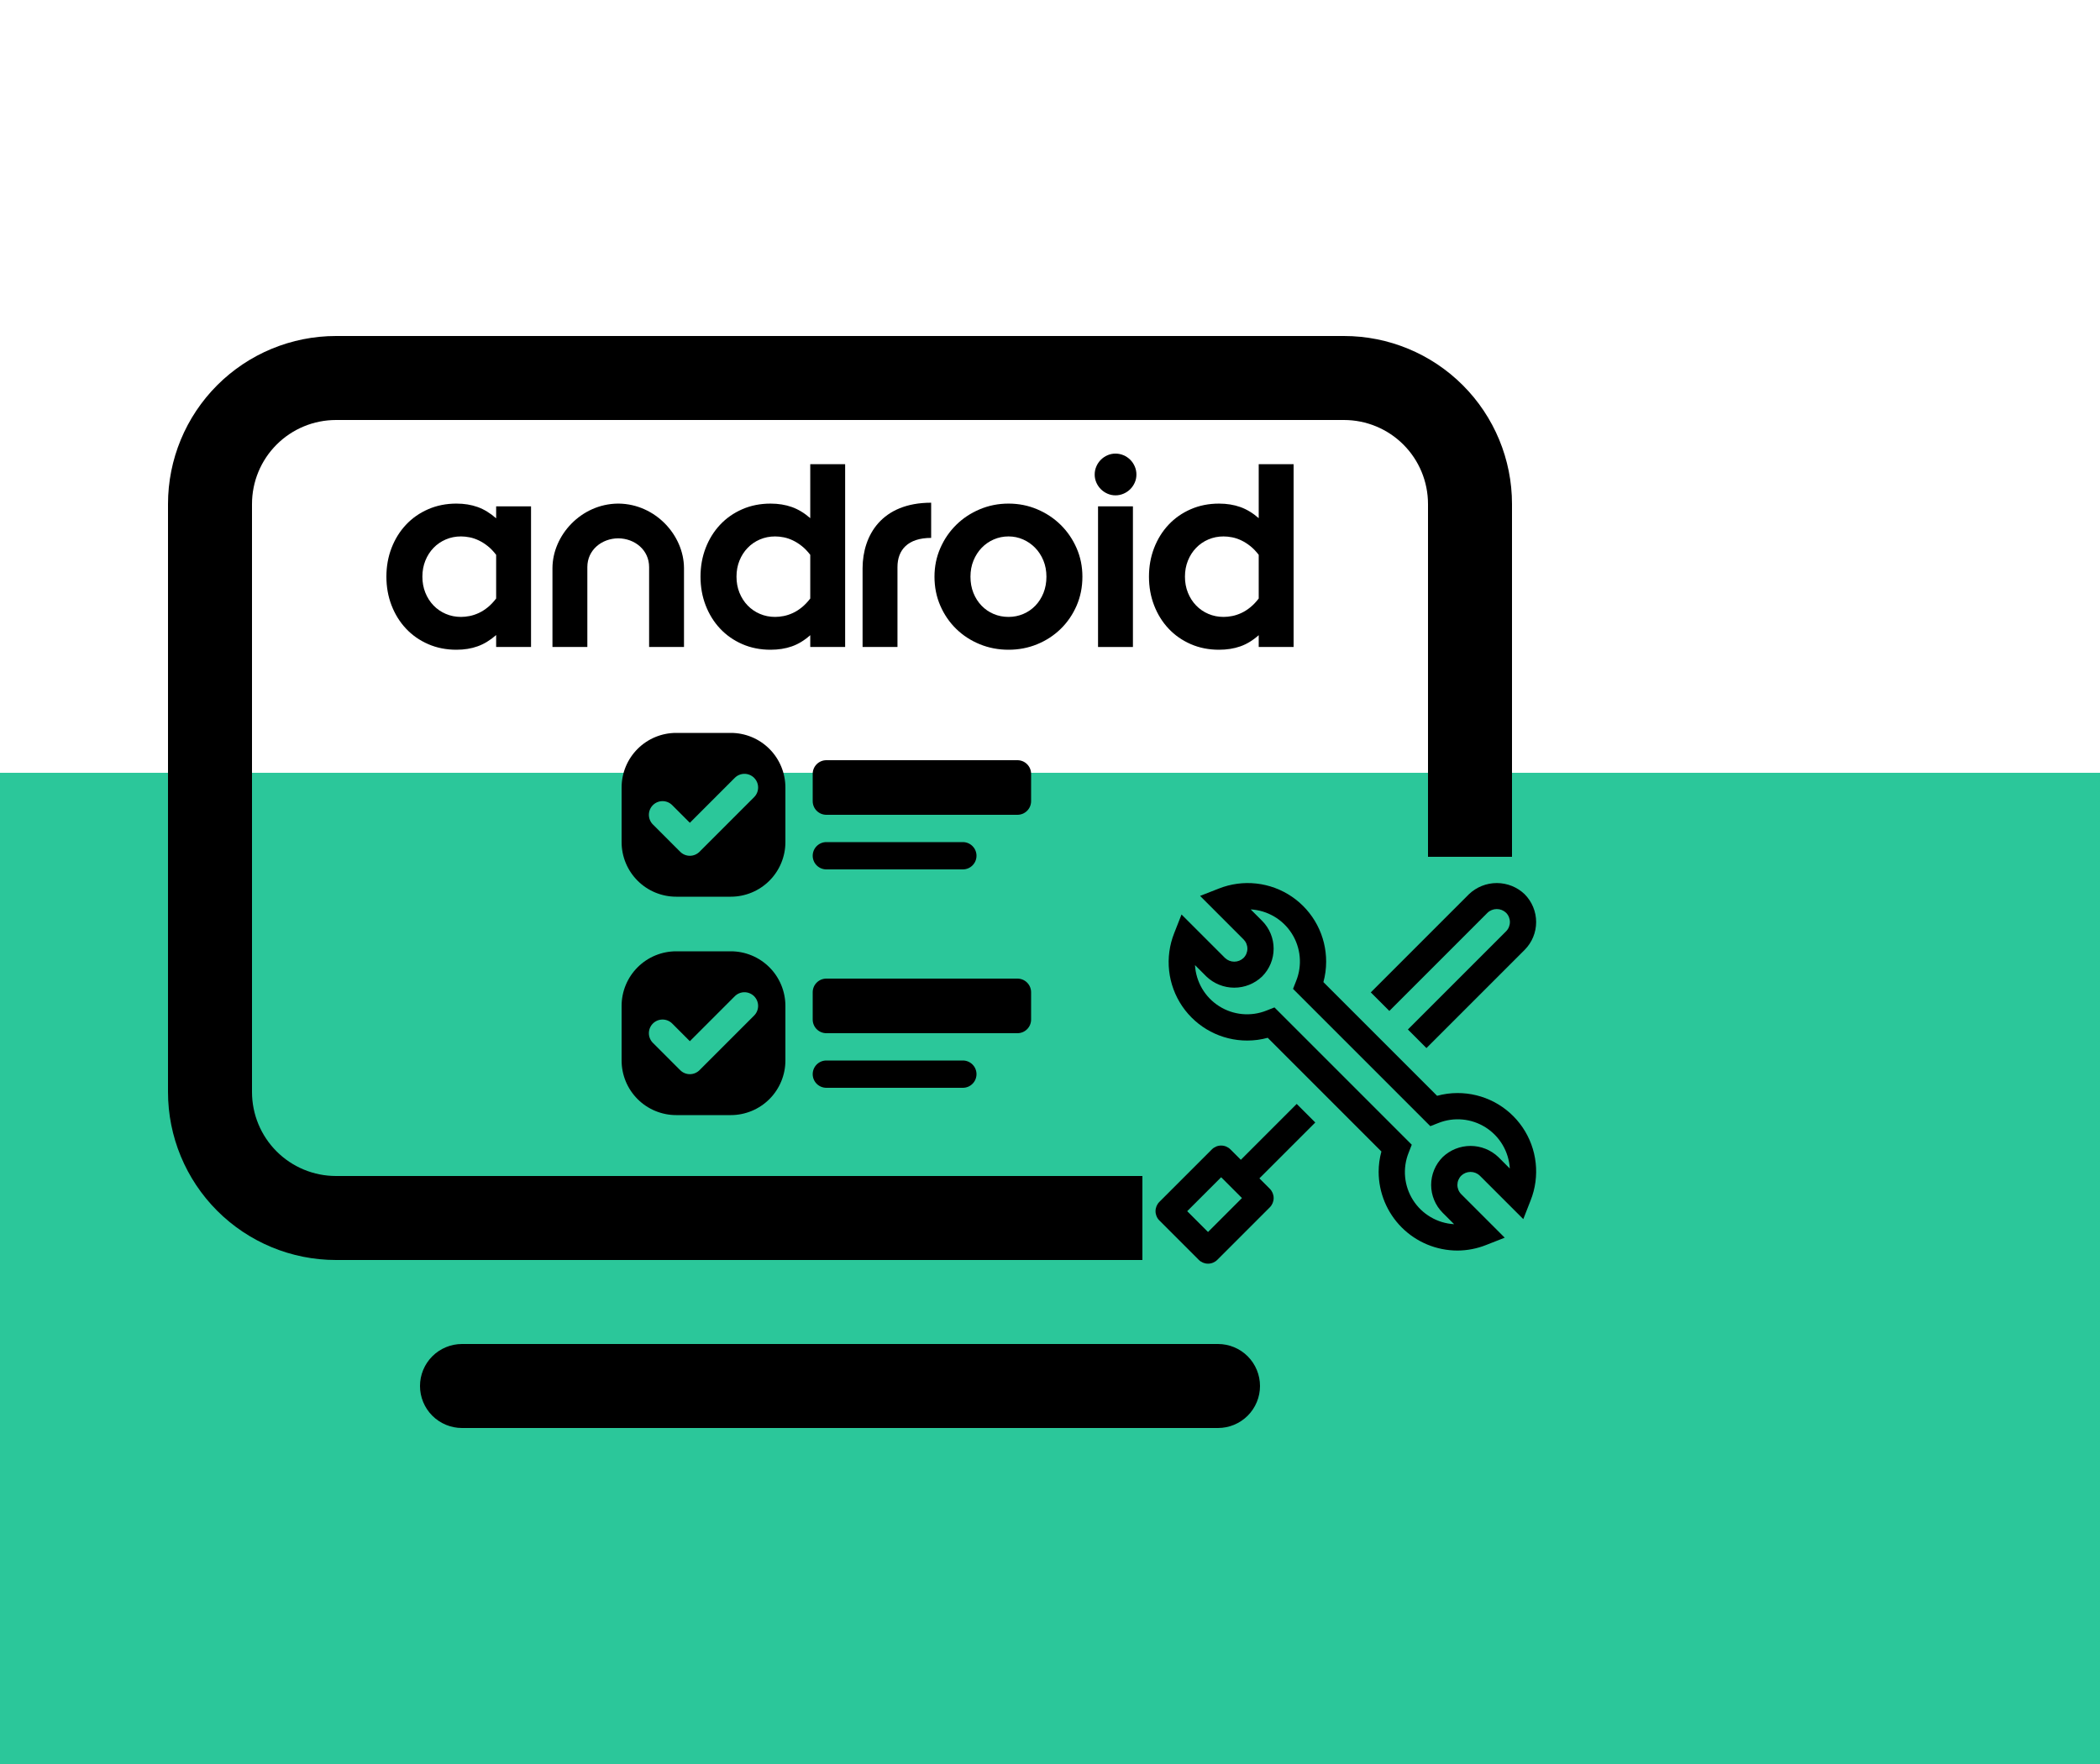
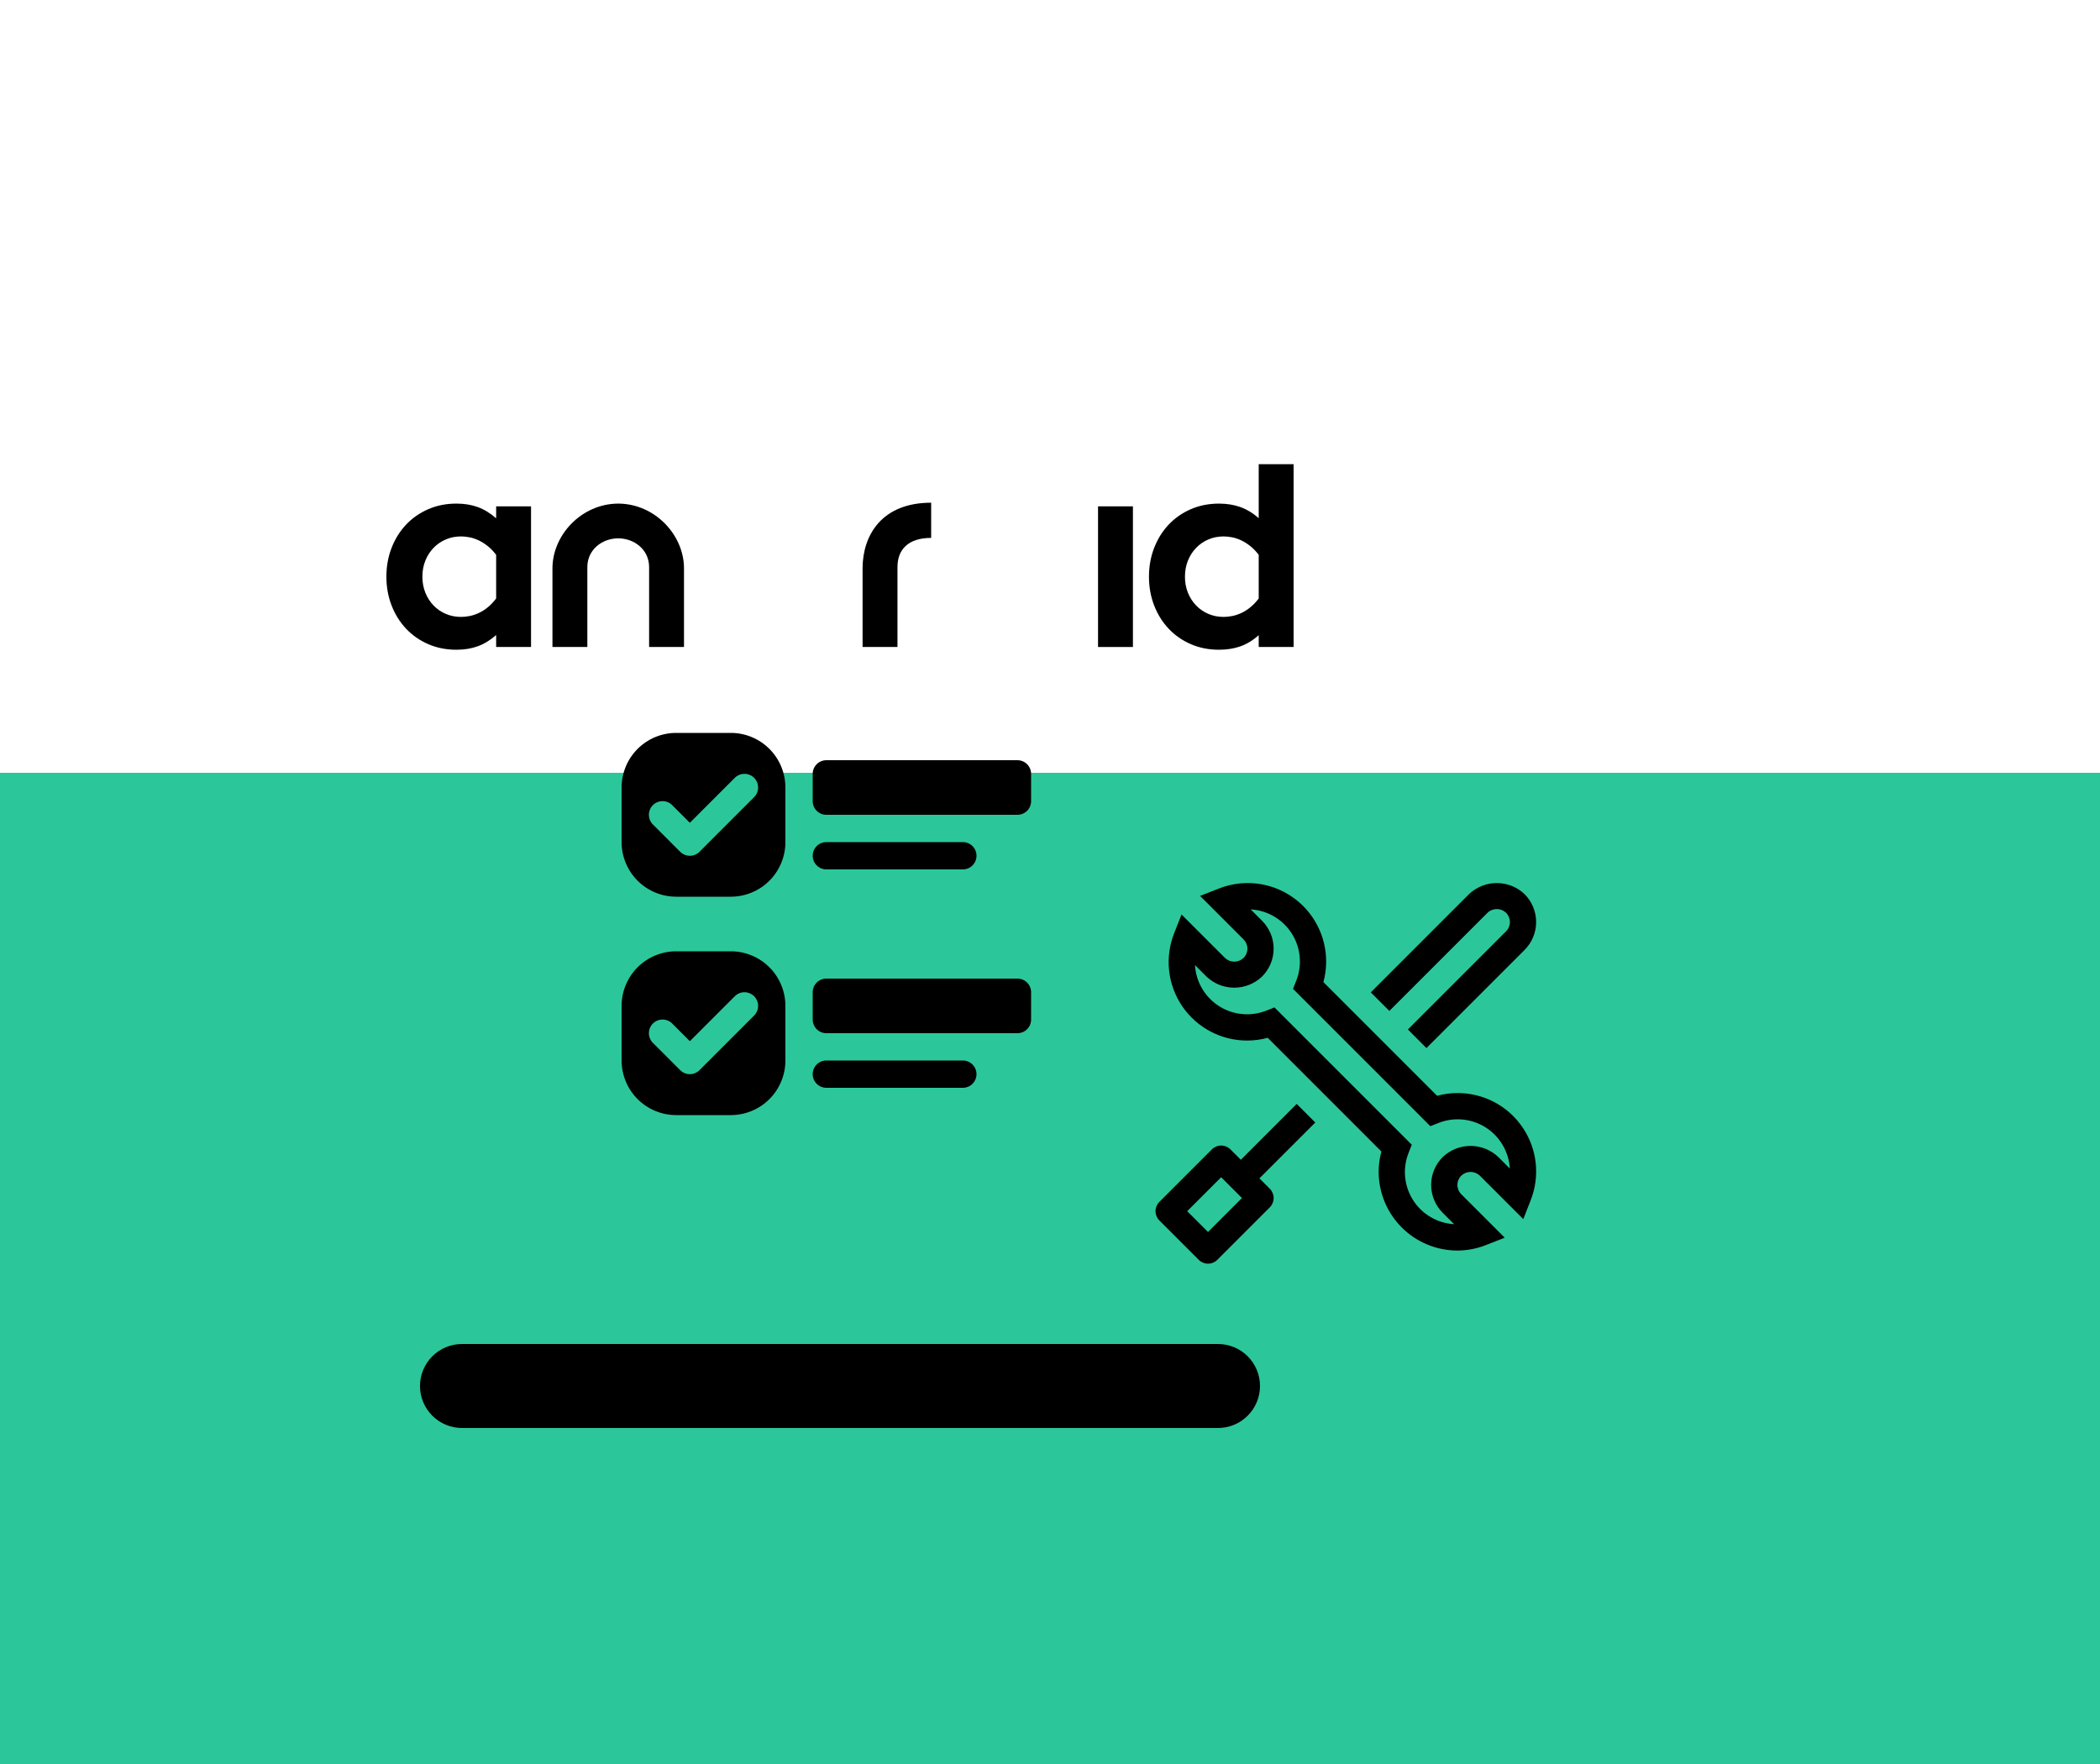
<svg xmlns="http://www.w3.org/2000/svg" width="250" height="210" viewBox="0 0 250 210" fill="none">
  <rect y="92" width="250" height="118" fill="#2BC79A" />
-   <path d="M20 60C20 54.696 22.107 49.609 25.858 45.858C29.609 42.107 34.696 40 40 40H160C165.304 40 170.391 42.107 174.142 45.858C177.893 49.609 180 54.696 180 60V130C180 135.304 177.893 140.391 174.142 144.142C170.391 147.893 165.304 150 160 150H40C34.696 150 29.609 147.893 25.858 144.142C22.107 140.391 20 135.304 20 130V60ZM40 50C37.348 50 34.804 51.054 32.929 52.929C31.054 54.804 30 57.348 30 60V130C30 132.652 31.054 135.196 32.929 137.071C34.804 138.946 37.348 140 40 140H160C162.652 140 165.196 138.946 167.071 137.071C168.946 135.196 170 132.652 170 130V60C170 57.348 168.946 54.804 167.071 52.929C165.196 51.054 162.652 50 160 50H40Z" fill="black" />
  <path d="M50 165C50 163.674 50.527 162.402 51.465 161.464C52.402 160.527 53.674 160 55 160H145C146.326 160 147.598 160.527 148.536 161.464C149.473 162.402 150 163.674 150 165C150 166.326 149.473 167.598 148.536 168.536C147.598 169.473 146.326 170 145 170H55C53.674 170 52.402 169.473 51.465 168.536C50.527 167.598 50 166.326 50 165Z" fill="black" />
  <path d="M46 68.651C46 67.43 46.204 66.291 46.613 65.234C47.022 64.177 47.594 63.255 48.33 62.471C49.066 61.686 49.946 61.07 50.971 60.623C51.996 60.176 53.118 59.952 54.339 59.952C55.266 59.952 56.108 60.089 56.865 60.361C57.623 60.634 58.356 61.081 59.065 61.702V60.279H63.218V77.023H59.065V75.601C58.356 76.222 57.623 76.669 56.865 76.941C56.108 77.214 55.266 77.35 54.339 77.35C53.118 77.35 51.995 77.127 50.971 76.68C49.946 76.233 49.066 75.617 48.33 74.832C47.594 74.047 47.022 73.126 46.613 72.069C46.204 71.011 46 69.872 46 68.651ZM54.879 73.442C55.206 73.442 55.549 73.407 55.909 73.336C56.269 73.265 56.631 73.145 56.996 72.976C57.361 72.807 57.718 72.581 58.067 72.298C58.416 72.014 58.748 71.665 59.065 71.251V66.051C58.748 65.637 58.416 65.291 58.067 65.013C57.718 64.735 57.361 64.509 56.996 64.335C56.631 64.16 56.269 64.037 55.909 63.967C55.549 63.896 55.206 63.861 54.879 63.86C54.236 63.86 53.633 63.98 53.072 64.22C52.51 64.46 52.023 64.795 51.608 65.226C51.194 65.656 50.87 66.163 50.636 66.746C50.401 67.33 50.284 67.965 50.284 68.651C50.284 69.338 50.401 69.973 50.636 70.556C50.87 71.139 51.194 71.646 51.608 72.077C52.023 72.508 52.511 72.843 53.072 73.083C53.633 73.322 54.236 73.442 54.879 73.442V73.442Z" fill="black" />
  <path d="M73.6 64.086C71.632 64.1 69.922 65.472 69.922 67.507V77.023H65.769V67.621C65.793 63.701 69.188 60.005 73.541 59.952H73.657C78.01 60.005 81.405 63.701 81.428 67.621V77.023H77.275V67.507C77.275 65.472 75.565 64.1 73.597 64.086" fill="black" />
-   <path d="M83.394 68.651C83.394 67.431 83.598 66.291 84.007 65.234C84.416 64.177 84.988 63.255 85.724 62.471C86.46 61.686 87.34 61.07 88.365 60.623C89.389 60.176 90.512 59.953 91.733 59.953C92.66 59.953 93.505 60.089 94.268 60.361C95.031 60.634 95.761 61.075 96.459 61.686V55.26H100.612V77.023H96.459V75.617C95.761 76.238 95.031 76.683 94.268 76.95C93.505 77.217 92.66 77.35 91.733 77.35C90.512 77.35 89.389 77.127 88.365 76.68C87.34 76.233 86.46 75.617 85.724 74.832C84.988 74.048 84.416 73.126 84.007 72.069C83.598 71.012 83.394 69.873 83.394 68.651V68.651ZM92.273 73.442C92.6 73.442 92.943 73.407 93.303 73.336C93.663 73.265 94.025 73.145 94.39 72.976C94.755 72.808 95.112 72.581 95.461 72.298C95.81 72.014 96.142 71.666 96.459 71.251V66.052C96.142 65.638 95.81 65.291 95.461 65.013C95.112 64.736 94.755 64.509 94.39 64.335C94.025 64.16 93.663 64.038 93.303 63.967C92.943 63.896 92.6 63.861 92.273 63.861C91.63 63.861 91.027 63.98 90.466 64.22C89.904 64.46 89.417 64.795 89.003 65.226C88.588 65.656 88.264 66.163 88.029 66.747C87.795 67.33 87.678 67.965 87.678 68.651C87.678 69.338 87.795 69.973 88.029 70.556C88.264 71.14 88.588 71.647 89.002 72.077C89.417 72.508 89.904 72.843 90.466 73.083C91.027 73.323 91.63 73.442 92.273 73.442V73.442Z" fill="black" />
-   <path d="M120.061 73.442C120.683 73.442 121.269 73.325 121.819 73.091C122.361 72.862 122.851 72.526 123.258 72.102C123.667 71.676 123.989 71.172 124.223 70.589C124.457 70.006 124.575 69.36 124.575 68.651C124.575 67.954 124.455 67.313 124.215 66.73C123.975 66.147 123.648 65.643 123.234 65.218C122.823 64.795 122.334 64.456 121.795 64.22C121.25 63.98 120.672 63.861 120.061 63.86C119.44 63.86 118.854 63.98 118.304 64.22C117.762 64.454 117.273 64.793 116.865 65.218C116.456 65.643 116.132 66.147 115.892 66.73C115.652 67.313 115.532 67.954 115.532 68.651C115.532 69.36 115.649 70.006 115.884 70.589C116.118 71.172 116.44 71.676 116.849 72.102C117.256 72.526 117.745 72.862 118.287 73.091C118.838 73.325 119.429 73.442 120.061 73.442V73.442ZM120.061 77.35C118.852 77.35 117.712 77.132 116.644 76.696C115.576 76.26 114.641 75.653 113.84 74.873C113.039 74.094 112.406 73.172 111.943 72.11C111.48 71.047 111.248 69.894 111.248 68.651C111.248 67.441 111.48 66.308 111.943 65.25C112.406 64.193 113.036 63.272 113.832 62.487C114.627 61.702 115.562 61.084 116.636 60.631C117.71 60.179 118.852 59.952 120.061 59.952C121.271 59.952 122.411 60.179 123.479 60.631C124.547 61.084 125.479 61.702 126.275 62.487C127.071 63.272 127.7 64.193 128.164 65.25C128.627 66.308 128.858 67.441 128.858 68.651C128.858 69.894 128.627 71.047 128.164 72.11C127.7 73.172 127.068 74.094 126.267 74.873C125.466 75.653 124.534 76.26 123.471 76.696C122.408 77.132 121.272 77.35 120.061 77.35Z" fill="black" />
-   <path d="M132.796 58.969C132.459 58.969 132.141 58.903 131.842 58.771C131.548 58.644 131.28 58.462 131.053 58.235C130.827 58.008 130.645 57.741 130.517 57.446C130.385 57.145 130.318 56.82 130.32 56.492C130.32 56.156 130.385 55.835 130.517 55.53C130.643 55.233 130.825 54.962 131.053 54.734C131.28 54.507 131.548 54.325 131.842 54.197C132.143 54.066 132.468 53.998 132.796 54C133.133 54 133.453 54.066 133.758 54.197C134.056 54.324 134.326 54.506 134.555 54.734C134.783 54.962 134.965 55.233 135.091 55.53C135.223 55.835 135.288 56.156 135.288 56.492C135.288 56.829 135.223 57.147 135.091 57.447C134.963 57.741 134.781 58.008 134.555 58.235C134.326 58.463 134.056 58.645 133.758 58.771C133.454 58.903 133.127 58.97 132.796 58.969V58.969Z" fill="black" />
  <path d="M130.719 60.279H134.872V77.023H130.719V60.279Z" fill="black" />
  <path d="M136.782 68.651C136.782 67.431 136.986 66.291 137.395 65.234C137.804 64.177 138.376 63.255 139.112 62.471C139.848 61.686 140.728 61.07 141.753 60.623C142.777 60.176 143.9 59.953 145.121 59.953C146.048 59.953 146.893 60.089 147.656 60.361C148.419 60.634 149.149 61.075 149.847 61.686V55.26H154V77.023H149.847V75.617C149.149 76.238 148.419 76.683 147.656 76.95C146.893 77.217 146.048 77.35 145.121 77.35C143.9 77.35 142.777 77.127 141.753 76.68C140.728 76.233 139.848 75.617 139.112 74.832C138.376 74.048 137.804 73.126 137.395 72.069C136.986 71.012 136.782 69.873 136.782 68.651V68.651ZM145.661 73.442C145.988 73.442 146.331 73.407 146.691 73.336C147.051 73.265 147.413 73.145 147.778 72.976C148.144 72.808 148.5 72.581 148.849 72.298C149.198 72.014 149.531 71.666 149.847 71.251V66.052C149.531 65.638 149.198 65.291 148.849 65.013C148.5 64.736 148.144 64.509 147.778 64.335C147.413 64.16 147.051 64.038 146.691 63.967C146.331 63.896 145.988 63.861 145.661 63.861C145.018 63.861 144.415 63.98 143.854 64.22C143.292 64.46 142.805 64.795 142.391 65.226C141.976 65.656 141.652 66.163 141.418 66.747C141.183 67.33 141.066 67.965 141.066 68.651C141.066 69.338 141.183 69.973 141.418 70.556C141.652 71.14 141.976 71.647 142.391 72.077C142.805 72.508 143.293 72.843 143.854 73.083C144.416 73.323 145.018 73.442 145.661 73.442V73.442Z" fill="black" />
  <path d="M110.852 64.036C108.069 64.036 106.842 65.472 106.842 67.507V77.023H102.688V67.621C102.712 63.701 104.976 59.846 110.852 59.846" fill="black" />
  <g clip-path="url(#clip0_521_137)">
    <path d="M96.75 92.125C96.75 91.694 96.921 91.281 97.226 90.976C97.531 90.671 97.944 90.5 98.375 90.5H121.125C121.556 90.5 121.969 90.671 122.274 90.976C122.579 91.281 122.75 91.694 122.75 92.125V95.375C122.75 95.806 122.579 96.219 122.274 96.524C121.969 96.829 121.556 97 121.125 97H98.375C97.944 97 97.531 96.829 97.226 96.524C96.921 96.219 96.75 95.806 96.75 95.375V92.125ZM80.5 87.25C78.776 87.25 77.123 87.935 75.904 89.154C74.685 90.373 74 92.026 74 93.75V100.25C74 101.974 74.685 103.627 75.904 104.846C77.123 106.065 78.776 106.75 80.5 106.75H87C88.724 106.75 90.377 106.065 91.596 104.846C92.815 103.627 93.5 101.974 93.5 100.25V93.75C93.5 92.026 92.815 90.373 91.596 89.154C90.377 87.935 88.724 87.25 87 87.25H80.5ZM80.5 113.25C78.776 113.25 77.123 113.935 75.904 115.154C74.685 116.373 74 118.026 74 119.75V126.25C74 127.974 74.685 129.627 75.904 130.846C77.123 132.065 78.776 132.75 80.5 132.75H87C88.724 132.75 90.377 132.065 91.596 130.846C92.815 129.627 93.5 127.974 93.5 126.25V119.75C93.5 118.026 92.815 116.373 91.596 115.154C90.377 113.935 88.724 113.25 87 113.25H80.5ZM83.275 101.401C83.125 101.552 82.945 101.672 82.748 101.754C82.55 101.836 82.339 101.878 82.125 101.878C81.911 101.878 81.7 101.836 81.502 101.754C81.305 101.672 81.125 101.552 80.975 101.401L77.725 98.15C77.573 97.999 77.454 97.82 77.372 97.623C77.29 97.425 77.248 97.214 77.248 97C77.248 96.786 77.29 96.575 77.372 96.377C77.454 96.18 77.573 96.001 77.725 95.85C77.876 95.698 78.055 95.579 78.252 95.497C78.45 95.415 78.661 95.373 78.875 95.373C79.089 95.373 79.3 95.415 79.498 95.497C79.695 95.579 79.874 95.698 80.025 95.85L82.125 97.952L87.475 92.6C87.626 92.448 87.805 92.329 88.002 92.247C88.2 92.165 88.411 92.123 88.625 92.123C88.839 92.123 89.05 92.165 89.248 92.247C89.445 92.329 89.624 92.448 89.775 92.6C89.927 92.751 90.046 92.93 90.128 93.127C90.21 93.325 90.252 93.536 90.252 93.75C90.252 93.964 90.21 94.175 90.128 94.373C90.046 94.57 89.927 94.749 89.775 94.9L83.275 101.401ZM83.275 127.401C83.125 127.552 82.945 127.672 82.748 127.754C82.55 127.836 82.339 127.878 82.125 127.878C81.911 127.878 81.7 127.836 81.502 127.754C81.305 127.672 81.125 127.552 80.975 127.401L77.725 124.151C77.419 123.845 77.248 123.432 77.248 123C77.248 122.568 77.419 122.155 77.725 121.849C78.03 121.544 78.444 121.373 78.875 121.373C79.306 121.373 79.72 121.544 80.025 121.849L82.125 123.952L87.475 118.599C87.78 118.294 88.194 118.123 88.625 118.123C89.056 118.123 89.47 118.294 89.775 118.599C90.081 118.905 90.252 119.318 90.252 119.75C90.252 120.182 90.081 120.595 89.775 120.901L83.275 127.401ZM96.75 118.125C96.75 117.694 96.921 117.281 97.226 116.976C97.531 116.671 97.944 116.5 98.375 116.5H121.125C121.556 116.5 121.969 116.671 122.274 116.976C122.579 117.281 122.75 117.694 122.75 118.125V121.375C122.75 121.806 122.579 122.219 122.274 122.524C121.969 122.829 121.556 123 121.125 123H98.375C97.944 123 97.531 122.829 97.226 122.524C96.921 122.219 96.75 121.806 96.75 121.375V118.125ZM96.75 101.875C96.75 101.444 96.921 101.031 97.226 100.726C97.531 100.421 97.944 100.25 98.375 100.25H114.625C115.056 100.25 115.469 100.421 115.774 100.726C116.079 101.031 116.25 101.444 116.25 101.875C116.25 102.306 116.079 102.719 115.774 103.024C115.469 103.329 115.056 103.5 114.625 103.5H98.375C97.944 103.5 97.531 103.329 97.226 103.024C96.921 102.719 96.75 102.306 96.75 101.875ZM96.75 127.875C96.75 127.444 96.921 127.031 97.226 126.726C97.531 126.421 97.944 126.25 98.375 126.25H114.625C115.056 126.25 115.469 126.421 115.774 126.726C116.079 127.031 116.25 127.444 116.25 127.875C116.25 128.306 116.079 128.719 115.774 129.024C115.469 129.329 115.056 129.5 114.625 129.5H98.375C97.944 129.5 97.531 129.329 97.226 129.024C96.921 128.719 96.75 128.306 96.75 127.875Z" fill="black" />
  </g>
-   <rect width="50" height="50" transform="translate(136 102)" fill="#2BC79A" />
  <path d="M149.928 140.281L156.58 133.63L154.37 131.42L147.719 138.072L146.48 136.833C146.187 136.54 145.789 136.375 145.375 136.375C144.961 136.375 144.563 136.54 144.27 136.833L138.02 143.083C137.727 143.376 137.563 143.773 137.563 144.188C137.563 144.602 137.727 144.999 138.02 145.292L142.708 149.98C143.001 150.273 143.398 150.437 143.812 150.437C144.227 150.437 144.624 150.273 144.917 149.98L151.167 143.73C151.46 143.437 151.625 143.039 151.625 142.625C151.625 142.211 151.46 141.813 151.167 141.52L149.928 140.281ZM143.812 146.666L141.334 144.188L145.375 140.147L147.853 142.625L143.812 146.666Z" fill="black" />
  <path d="M173.5 148.875C171.014 148.872 168.632 147.883 166.874 146.126C165.117 144.368 164.128 141.985 164.125 139.5C164.126 138.683 164.236 137.87 164.453 137.083L150.919 123.547C150.131 123.764 149.317 123.874 148.5 123.875C146.973 123.881 145.467 123.512 144.115 122.801C142.763 122.09 141.607 121.058 140.746 119.796C139.886 118.533 139.349 117.079 139.181 115.561C139.014 114.043 139.222 112.507 139.786 111.087L140.658 108.867L145.833 114.042C146.13 114.326 146.526 114.484 146.937 114.484C147.348 114.484 147.743 114.326 148.041 114.042C148.186 113.897 148.301 113.725 148.38 113.535C148.458 113.346 148.499 113.143 148.499 112.937C148.499 112.732 148.458 112.529 148.38 112.339C148.301 112.15 148.186 111.978 148.041 111.833L142.867 106.655L145.091 105.784C146.51 105.221 148.046 105.014 149.564 105.182C151.081 105.35 152.535 105.888 153.797 106.748C155.058 107.608 156.09 108.765 156.801 110.116C157.512 111.468 157.881 112.973 157.875 114.5C157.874 115.317 157.764 116.13 157.547 116.917L171.083 130.453C171.87 130.236 172.683 130.126 173.5 130.125C175.027 130.119 176.533 130.487 177.885 131.199C179.237 131.91 180.393 132.942 181.254 134.204C182.114 135.466 182.651 136.92 182.819 138.439C182.986 139.957 182.778 141.493 182.214 142.912L181.344 145.133L176.167 139.958C175.87 139.674 175.474 139.515 175.063 139.515C174.652 139.515 174.257 139.674 173.959 139.958C173.814 140.103 173.699 140.275 173.62 140.464C173.541 140.654 173.501 140.857 173.5 141.062C173.5 141.267 173.541 141.47 173.619 141.66C173.698 141.85 173.813 142.022 173.958 142.167L179.134 147.344L176.913 148.216C175.826 148.648 174.669 148.871 173.5 148.875V148.875ZM151.722 119.931L168.067 136.276L167.694 137.23C167.328 138.144 167.185 139.133 167.276 140.114C167.368 141.095 167.692 142.04 168.221 142.872C168.75 143.703 169.469 144.396 170.319 144.894C171.169 145.393 172.126 145.682 173.109 145.737L171.748 144.378C171.313 143.943 170.968 143.426 170.732 142.857C170.496 142.288 170.375 141.679 170.375 141.063C170.375 140.448 170.496 139.838 170.732 139.269C170.968 138.7 171.313 138.184 171.748 137.748C172.641 136.896 173.829 136.42 175.063 136.42C176.298 136.42 177.485 136.896 178.378 137.748L179.738 139.109C179.682 138.125 179.392 137.169 178.894 136.319C178.395 135.469 177.702 134.75 176.871 134.221C176.039 133.692 175.094 133.368 174.113 133.276C173.132 133.185 172.143 133.328 171.228 133.694L170.277 134.067L153.933 117.723L154.308 116.77C154.674 115.855 154.817 114.866 154.725 113.885C154.633 112.904 154.309 111.959 153.78 111.128C153.251 110.296 152.531 109.603 151.681 109.105C150.831 108.607 149.874 108.318 148.891 108.262L150.25 109.622C150.685 110.057 151.031 110.574 151.266 111.143C151.502 111.711 151.623 112.321 151.623 112.937C151.623 113.552 151.502 114.162 151.266 114.731C151.031 115.299 150.685 115.816 150.25 116.251C149.357 117.104 148.17 117.58 146.935 117.58C145.7 117.58 144.513 117.104 143.62 116.251L142.261 114.891C142.317 115.874 142.606 116.831 143.104 117.681C143.602 118.531 144.296 119.25 145.127 119.779C145.958 120.308 146.903 120.632 147.884 120.723C148.865 120.815 149.854 120.672 150.769 120.306L151.722 119.931Z" fill="black" />
  <path d="M181.505 106.453C180.612 105.601 179.425 105.125 178.19 105.125C176.955 105.125 175.768 105.601 174.875 106.453L163.188 118.141L165.397 120.35L177.084 108.663C177.382 108.378 177.778 108.22 178.189 108.22C178.601 108.22 178.996 108.378 179.294 108.663C179.586 108.956 179.75 109.353 179.75 109.767C179.75 110.181 179.586 110.579 179.294 110.872L167.606 122.559L169.816 124.77L181.503 113.083C182.381 112.203 182.874 111.011 182.874 109.768C182.874 108.525 182.381 107.333 181.503 106.453H181.505Z" fill="black" />
  <defs>
    <clipPath id="clip0_521_137">
      <rect width="52" height="52" fill="white" transform="translate(74 84)" />
    </clipPath>
  </defs>
</svg>